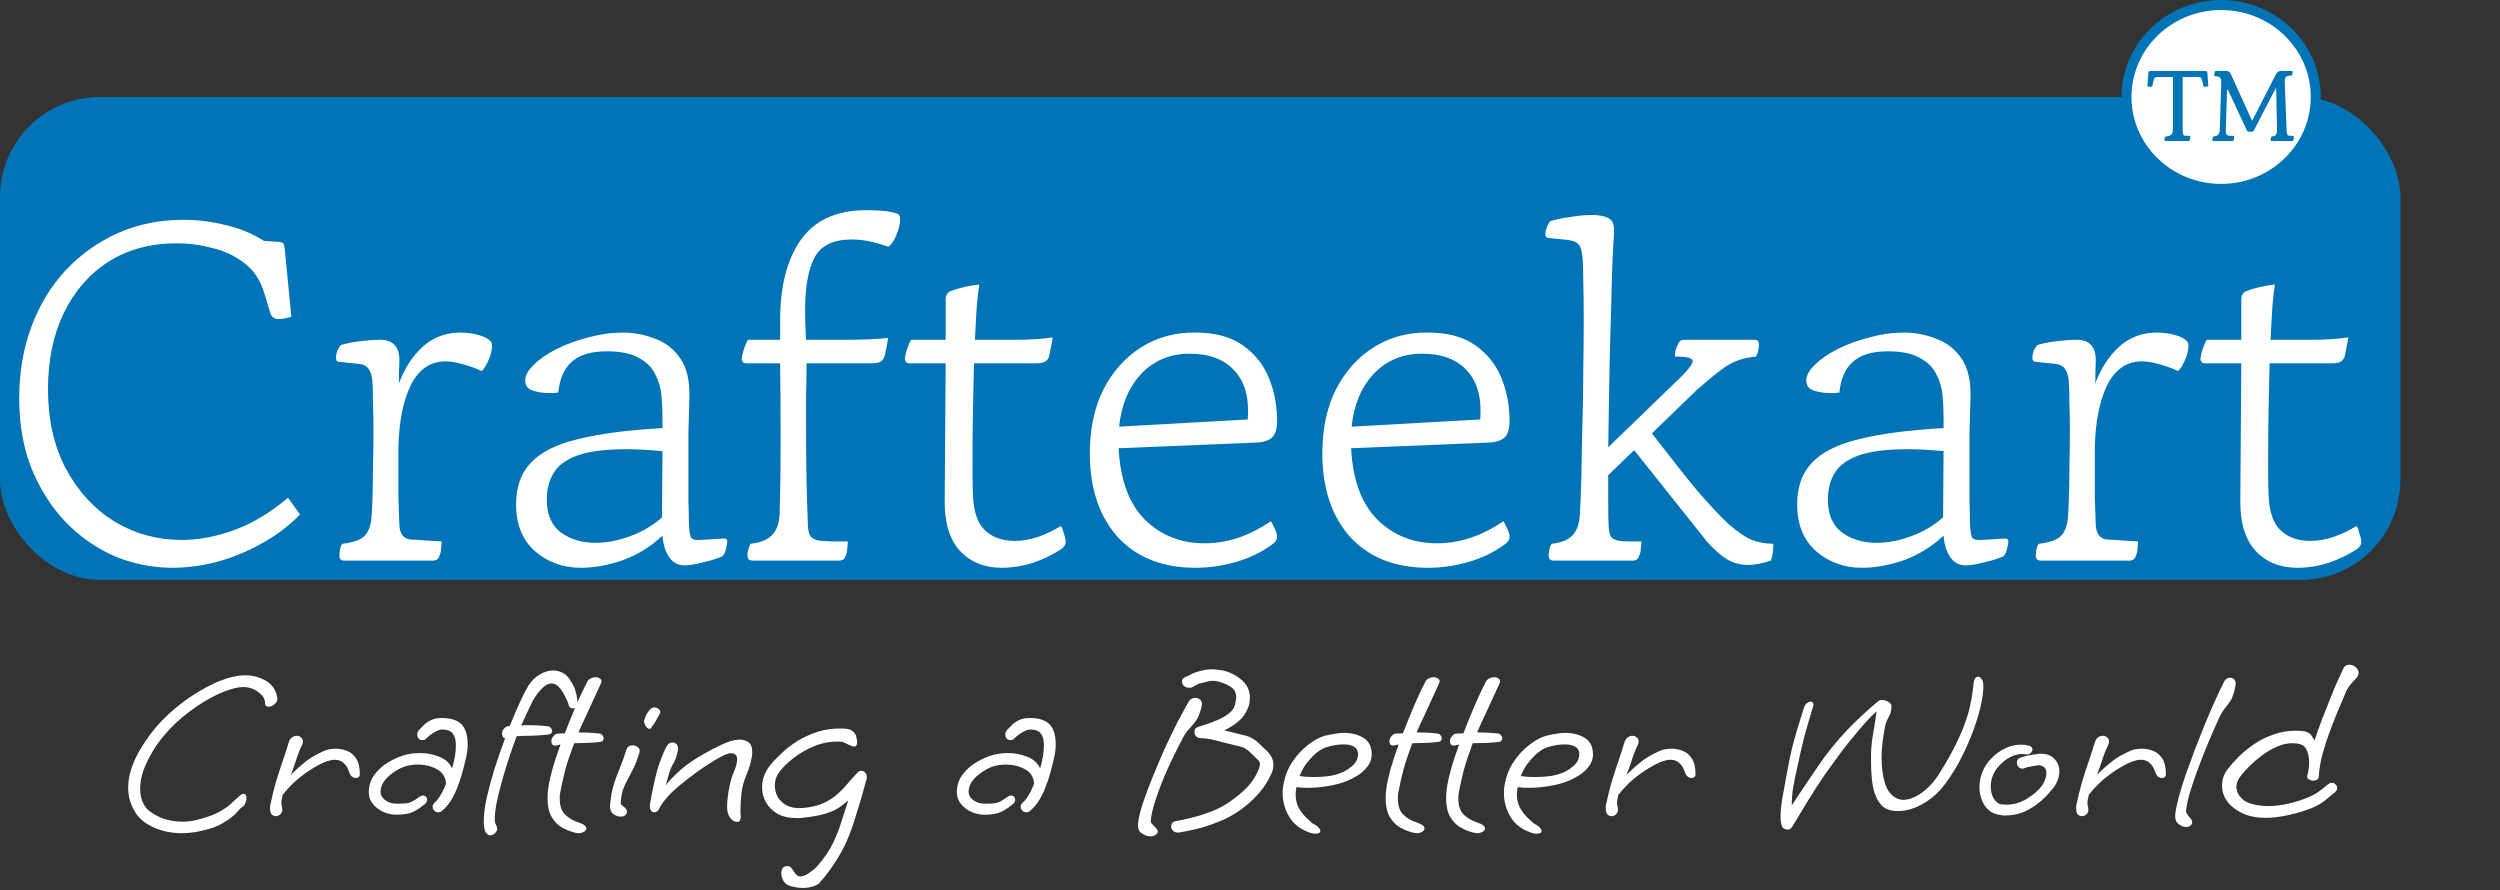
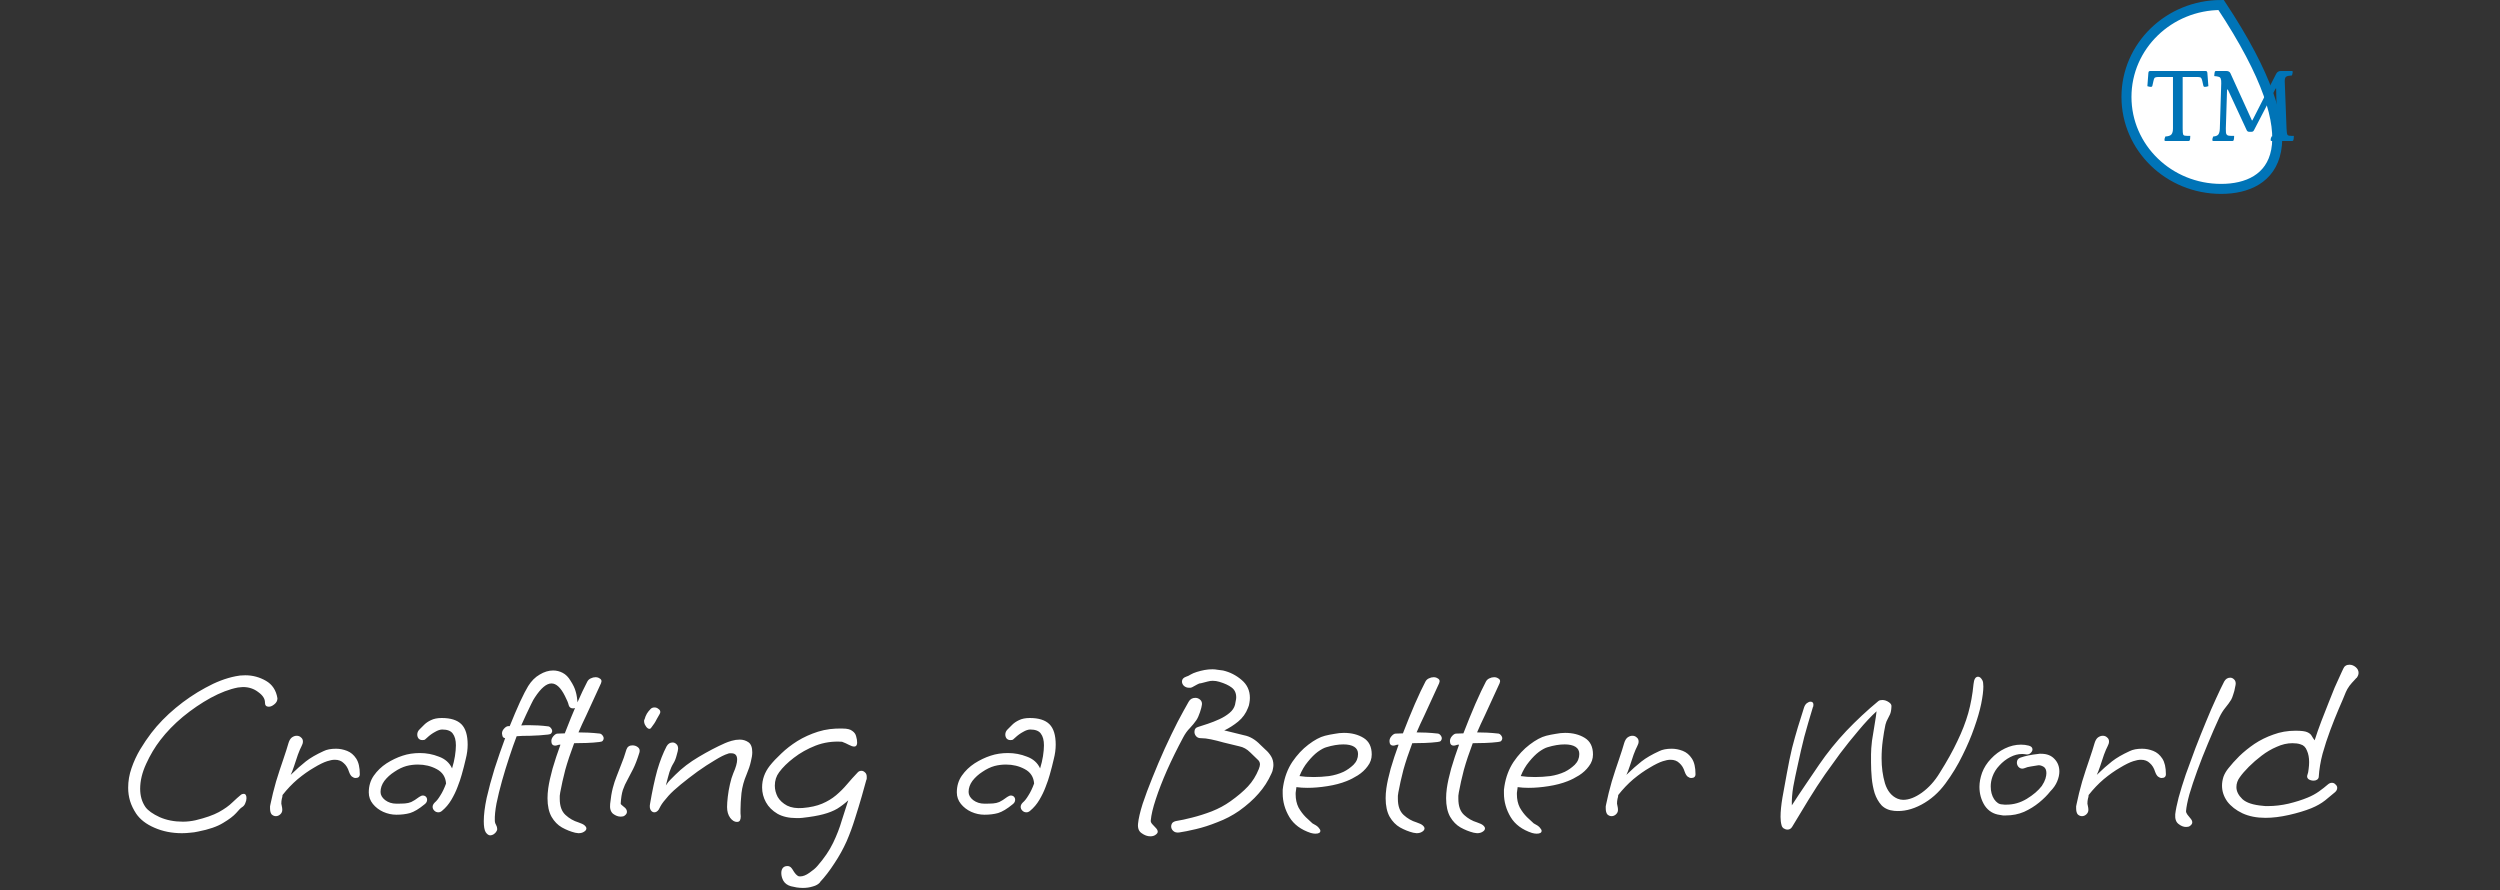
<svg xmlns="http://www.w3.org/2000/svg" width="250" height="89" viewBox="0 0 250 89" fill="none">
  <rect x="0" y="0" width="250" height="89" fill="#333333" stroke="none" />
-   <rect y="9.695" width="240.04" height="48.305" rx="10" fill="#0074B7" />
-   <path d="M1.92 39.834C1.92 37.274 2.32 34.906 3.12 32.73C3.92 30.554 5.056 28.666 6.528 27.066C8.032 25.466 9.776 24.218 11.76 23.322C13.776 22.426 15.968 21.978 18.336 21.978C19.744 21.978 21.152 22.154 22.56 22.506C23.968 22.826 25.248 23.354 26.4 24.09L27.888 24.186C28.144 24.218 28.288 24.266 28.32 24.33C28.384 24.394 28.432 24.554 28.464 24.81L29.136 31.674C28.592 31.834 28.176 31.914 27.888 31.914C27.44 31.914 27.152 31.706 27.024 31.29L26.448 29.37C26.064 28.058 25.408 27.05 24.48 26.346C23.552 25.61 22.48 25.098 21.264 24.81C20.08 24.49 18.88 24.33 17.664 24.33C15.04 24.33 12.752 24.954 10.8 26.202C8.88 27.45 7.392 29.178 6.336 31.386C5.312 33.562 4.8 36.074 4.8 38.922C4.8 41.994 5.408 44.666 6.624 46.938C7.84 49.178 9.456 50.922 11.472 52.17C13.52 53.386 15.744 53.994 18.144 53.994C19.872 53.994 21.648 53.658 23.472 52.986C25.296 52.314 27.072 51.242 28.8 49.77L30 51.45C28.88 52.602 27.584 53.578 26.112 54.378C24.672 55.178 23.184 55.786 21.648 56.202C20.112 56.586 18.656 56.778 17.28 56.778C15.264 56.778 13.328 56.394 11.472 55.626C9.648 54.826 8.016 53.69 6.576 52.218C5.168 50.746 4.032 48.97 3.168 46.89C2.336 44.81 1.92 42.458 1.92 39.834ZM34.418 56.058C34.098 56.058 33.938 55.898 33.938 55.578C33.938 55.45 33.954 55.274 33.986 55.05C34.018 54.794 34.098 54.57 34.226 54.378C35.346 54.25 36.098 53.978 36.482 53.562C36.866 53.146 37.09 52.538 37.154 51.738C37.186 51.322 37.218 50.666 37.25 49.77C37.282 48.874 37.298 47.85 37.298 46.698C37.33 45.514 37.346 44.346 37.346 43.194C37.346 42.106 37.33 41.13 37.298 40.266C37.298 39.37 37.282 38.714 37.25 38.298C37.218 37.658 37.09 37.194 36.866 36.906C36.674 36.586 36.306 36.41 35.762 36.378L33.938 36.186C33.714 36.186 33.602 36.058 33.602 35.802C33.602 35.322 33.762 34.89 34.082 34.506C34.594 34.346 35.234 34.218 36.002 34.122C36.77 34.026 37.442 33.978 38.018 33.978C39.33 33.978 39.97 34.698 39.938 36.138C39.906 36.746 39.89 37.482 39.89 38.346C40.434 36.874 41.218 35.658 42.242 34.698C43.298 33.738 44.562 33.258 46.034 33.258C46.674 33.258 47.282 33.338 47.858 33.498C48.434 33.658 48.834 33.866 49.058 34.122C49.154 34.218 49.202 34.362 49.202 34.554C49.202 35.034 49.074 35.546 48.818 36.09C48.594 36.602 48.37 36.938 48.146 37.098C47.538 36.81 46.914 36.586 46.274 36.426C45.666 36.234 45.09 36.138 44.546 36.138C43.042 36.138 41.89 36.922 41.09 38.49C40.322 40.058 39.906 42.122 39.842 44.682C39.842 44.938 39.842 45.194 39.842 45.45C39.842 45.674 39.842 45.914 39.842 46.17C39.842 47.61 39.842 48.826 39.842 49.818C39.874 50.81 39.906 51.722 39.938 52.554C40.002 53.386 40.354 53.85 40.994 53.946C41.154 53.946 41.442 53.962 41.858 53.994C42.306 54.026 42.754 54.058 43.202 54.09C43.682 54.122 44.002 54.138 44.162 54.138C44.162 54.298 44.146 54.506 44.114 54.762C44.114 55.018 44.082 55.226 44.018 55.386C43.922 55.706 43.81 55.898 43.682 55.962C43.554 56.026 43.458 56.058 43.394 56.058H34.418ZM68.456 56.538C67.816 56.538 67.303 56.266 66.919 55.722C66.535 55.146 66.311 54.426 66.248 53.562C65.096 54.65 63.783 55.466 62.312 56.01C60.84 56.522 59.431 56.778 58.087 56.778C56.328 56.778 54.807 56.234 53.528 55.146C52.248 54.026 51.608 52.458 51.608 50.442C51.608 48.682 52.103 47.29 53.096 46.266C54.087 45.21 55.656 44.426 57.8 43.914C59.975 43.37 62.791 43.002 66.248 42.81V41.754C66.248 41.082 66.216 40.362 66.151 39.594C66.088 38.826 65.879 38.106 65.528 37.434C65.207 36.762 64.663 36.218 63.895 35.802C63.127 35.354 62.056 35.13 60.679 35.13C59.111 35.13 57.944 35.482 57.175 36.186C56.407 36.858 55.959 37.882 55.831 39.258C55.703 39.258 55.559 39.274 55.4 39.306C55.239 39.306 55.08 39.306 54.919 39.306C54.343 39.306 53.8 39.226 53.288 39.066C52.776 38.906 52.52 38.57 52.52 38.058C52.52 37.546 52.807 37.018 53.383 36.474C53.959 35.898 54.727 35.37 55.688 34.89C56.648 34.41 57.703 34.026 58.855 33.738C60.008 33.418 61.144 33.258 62.264 33.258C63.416 33.258 64.504 33.466 65.528 33.882C66.584 34.266 67.431 34.938 68.072 35.898C68.712 36.858 68.999 38.186 68.936 39.882C68.903 40.778 68.871 41.914 68.84 43.29C68.84 44.634 68.84 45.978 68.84 47.322C68.84 48.314 68.84 49.242 68.84 50.106C68.871 50.97 68.888 51.706 68.888 52.314C68.919 53.178 69.016 53.69 69.175 53.85C69.368 53.978 69.639 54.026 69.992 53.994C70.023 53.994 70.04 53.994 70.04 53.994L72.439 53.85C72.632 53.85 72.728 53.962 72.728 54.186C72.728 54.346 72.68 54.586 72.584 54.906C72.519 55.226 72.407 55.466 72.248 55.626C72.055 55.722 71.704 55.85 71.192 56.01C70.712 56.138 70.2 56.266 69.656 56.394C69.144 56.49 68.743 56.538 68.456 56.538ZM66.2 51.738L66.248 45.114C64.903 44.986 63.703 44.922 62.648 44.922C60.535 44.922 58.904 45.13 57.752 45.546C56.599 45.962 55.8 46.554 55.352 47.322C54.904 48.058 54.679 48.938 54.679 49.962C54.679 51.466 55.16 52.57 56.12 53.274C57.08 53.946 58.215 54.282 59.528 54.282C60.679 54.282 61.847 54.058 63.032 53.61C64.248 53.162 65.303 52.538 66.2 51.738ZM74.749 55.386C74.749 55.322 74.765 55.226 74.797 55.098C74.829 54.938 74.909 54.698 75.037 54.378C75.997 54.282 76.717 53.994 77.197 53.514C77.677 53.034 77.933 52.298 77.965 51.306C78.029 49.13 78.061 46.714 78.061 44.058C78.061 41.402 78.045 38.826 78.013 36.33H74.653C74.333 36.33 74.173 36.17 74.173 35.85C74.173 35.722 74.237 35.434 74.365 34.986C74.525 34.506 74.669 34.17 74.797 33.978H78.013V32.058C78.013 28.634 78.701 25.946 80.077 23.994C81.485 22.01 83.661 21.018 86.605 21.018C87.053 21.018 87.549 21.034 88.093 21.066C88.669 21.098 89.197 21.194 89.677 21.354C89.901 21.418 90.013 21.594 90.013 21.882C90.013 22.394 89.885 22.938 89.629 23.514C89.405 24.09 89.133 24.474 88.813 24.666C87.981 24.378 87.277 24.186 86.701 24.09C86.157 23.994 85.661 23.946 85.213 23.946C83.357 23.946 82.109 24.538 81.469 25.722C80.829 26.906 80.509 28.682 80.509 31.05C80.509 31.946 80.541 32.922 80.605 33.978H84.733C85.469 33.978 86.221 33.962 86.989 33.93C87.757 33.898 88.365 33.85 88.813 33.786C88.749 34.234 88.669 34.666 88.573 35.082C88.509 35.466 88.445 35.706 88.381 35.802C88.221 36.154 87.853 36.33 87.277 36.33H80.653C80.653 37.514 80.637 38.618 80.605 39.642C80.605 40.666 80.605 41.626 80.605 42.522C80.605 44.634 80.621 46.474 80.653 48.042C80.685 49.578 80.733 51.13 80.797 52.698C80.829 53.21 80.957 53.562 81.181 53.754C81.405 53.946 81.725 54.058 82.141 54.09C82.333 54.09 82.621 54.106 83.005 54.138C83.421 54.138 83.805 54.138 84.157 54.138C84.541 54.138 84.749 54.138 84.781 54.138C84.781 54.298 84.765 54.506 84.733 54.762C84.733 55.018 84.701 55.226 84.637 55.386C84.541 55.706 84.429 55.898 84.301 55.962C84.173 56.026 84.077 56.058 84.013 56.058H75.229C75.101 56.058 74.989 56.026 74.893 55.962C74.797 55.898 74.749 55.706 74.749 55.386ZM100.182 56.778C98.454 56.778 97.062 56.218 96.006 55.098C94.95 53.946 94.438 52.25 94.47 50.01L94.566 36.33H90.966C90.646 36.33 90.486 36.17 90.486 35.85C90.486 35.722 90.55 35.434 90.678 34.986C90.838 34.506 90.982 34.17 91.11 33.978H94.566V29.946C94.566 29.498 94.758 29.21 95.142 29.082C95.462 28.954 95.894 28.826 96.438 28.698C97.014 28.57 97.51 28.49 97.926 28.458C97.862 28.842 97.782 29.53 97.686 30.522C97.622 31.482 97.558 32.634 97.494 33.978H101.43C102.966 33.978 104.246 33.898 105.27 33.738C105.206 34.186 105.126 34.618 105.03 35.034C104.966 35.45 104.902 35.706 104.838 35.802C104.678 36.154 104.31 36.33 103.734 36.33H97.398C97.366 37.706 97.334 39.162 97.302 40.698C97.27 42.202 97.254 43.706 97.254 45.21C97.254 45.978 97.254 46.73 97.254 47.466C97.254 48.202 97.27 48.922 97.302 49.626C97.366 51.194 97.766 52.33 98.502 53.034C99.238 53.738 100.23 54.09 101.478 54.09C102.918 54.09 104.454 53.594 106.086 52.602C106.182 52.698 106.278 52.938 106.374 53.322C106.502 53.674 106.566 53.962 106.566 54.186C106.566 54.506 106.374 54.778 105.99 55.002C105.19 55.514 104.278 55.946 103.254 56.298C102.23 56.618 101.206 56.778 100.182 56.778ZM111.863 44.826C112.023 47.994 112.903 50.378 114.503 51.978C116.103 53.546 118.087 54.33 120.455 54.33C122.727 54.33 124.935 53.594 127.079 52.122C127.143 52.186 127.255 52.394 127.415 52.746C127.607 53.098 127.703 53.402 127.703 53.658C127.703 53.882 127.639 54.058 127.511 54.186C127.383 54.314 127.271 54.41 127.175 54.474C126.119 55.242 124.919 55.818 123.575 56.202C122.263 56.586 120.919 56.778 119.543 56.778C116.311 56.778 113.751 55.786 111.863 53.802C110.007 51.786 109.047 49.066 108.983 45.642C108.951 43.05 109.399 40.826 110.327 38.97C111.287 37.114 112.567 35.69 114.167 34.698C115.767 33.706 117.559 33.226 119.543 33.258C121.495 33.258 123.063 33.674 124.247 34.506C125.431 35.338 126.295 36.394 126.839 37.674C127.383 38.954 127.671 40.33 127.703 41.802C127.735 42.666 127.607 43.274 127.319 43.626C127.031 43.978 126.519 44.186 125.783 44.25L111.863 44.826ZM118.967 35.37C117.015 35.37 115.399 36.042 114.118 37.386C112.871 38.73 112.135 40.49 111.911 42.666L124.775 41.946C124.935 39.834 124.503 38.218 123.479 37.098C122.455 35.946 120.951 35.37 118.967 35.37ZM135.113 44.826C135.273 47.994 136.153 50.378 137.753 51.978C139.353 53.546 141.337 54.33 143.705 54.33C145.977 54.33 148.185 53.594 150.329 52.122C150.393 52.186 150.505 52.394 150.665 52.746C150.857 53.098 150.953 53.402 150.953 53.658C150.953 53.882 150.889 54.058 150.761 54.186C150.633 54.314 150.521 54.41 150.425 54.474C149.369 55.242 148.169 55.818 146.825 56.202C145.513 56.586 144.169 56.778 142.793 56.778C139.561 56.778 137.001 55.786 135.113 53.802C133.257 51.786 132.297 49.066 132.233 45.642C132.201 43.05 132.649 40.826 133.577 38.97C134.537 37.114 135.817 35.69 137.417 34.698C139.017 33.706 140.809 33.226 142.793 33.258C144.745 33.258 146.313 33.674 147.497 34.506C148.681 35.338 149.545 36.394 150.089 37.674C150.633 38.954 150.921 40.33 150.953 41.802C150.985 42.666 150.857 43.274 150.569 43.626C150.281 43.978 149.769 44.186 149.033 44.25L135.113 44.826ZM142.217 35.37C140.265 35.37 138.649 36.042 137.368 37.386C136.121 38.73 135.385 40.49 135.161 42.666L148.025 41.946C148.185 39.834 147.753 38.218 146.729 37.098C145.705 35.946 144.201 35.37 142.217 35.37ZM174.79 56.49C174.022 56.49 173.318 56.298 172.678 55.914C172.07 55.53 171.43 54.97 170.758 54.234L163.414 45.018L160.822 47.514C160.822 47.706 160.822 47.898 160.822 48.09C160.822 49.018 160.822 49.882 160.822 50.682C160.822 51.45 160.838 52.122 160.87 52.698C160.902 53.21 160.998 53.562 161.158 53.754C161.318 53.914 161.59 54.026 161.974 54.09C162.198 54.122 162.534 54.138 162.982 54.138C163.43 54.138 163.814 54.138 164.134 54.138C164.134 54.298 164.118 54.506 164.086 54.762C164.086 55.018 164.054 55.226 163.99 55.386C163.894 55.706 163.782 55.898 163.654 55.962C163.526 56.026 163.43 56.058 163.366 56.058H155.35C155.03 56.058 154.87 55.898 154.87 55.578C154.87 55.45 154.886 55.274 154.918 55.05C154.95 54.794 155.03 54.57 155.158 54.378C156.118 54.282 156.822 53.994 157.27 53.514C157.718 53.034 157.958 52.298 157.99 51.306C158.054 50.442 158.102 49.258 158.134 47.754C158.166 46.25 158.198 44.586 158.23 42.762C158.294 40.938 158.326 39.082 158.326 37.194C158.358 35.306 158.374 33.546 158.374 31.914C158.374 30.506 158.358 29.21 158.326 28.026C158.326 26.81 158.294 25.994 158.23 25.578C158.166 25.002 158.038 24.618 157.846 24.426C157.654 24.202 157.302 24.058 156.79 23.994L154.87 23.802C154.646 23.802 154.534 23.674 154.534 23.418C154.534 23.226 154.582 23.002 154.678 22.746C154.774 22.49 154.886 22.282 155.014 22.122C155.622 21.93 156.31 21.786 157.078 21.69C157.878 21.562 158.582 21.498 159.19 21.498C159.926 21.498 160.486 21.61 160.87 21.834C161.286 22.026 161.462 22.538 161.398 23.37C161.334 24.234 161.27 25.482 161.206 27.114C161.174 28.714 161.126 30.522 161.062 32.538C160.998 34.522 160.95 36.586 160.918 38.73C160.886 40.842 160.854 42.842 160.822 44.73L168.166 37.626C168.902 36.89 169.27 36.378 169.27 36.09C169.27 35.802 168.678 35.658 167.494 35.658C167.494 35.498 167.51 35.306 167.542 35.082C167.606 34.858 167.686 34.65 167.782 34.458C167.91 34.202 168.022 34.058 168.118 34.026C168.246 33.994 168.374 33.978 168.502 33.978H175.414C175.574 33.978 175.686 34.01 175.75 34.074C175.846 34.106 175.894 34.234 175.894 34.458C175.894 34.874 175.798 35.274 175.606 35.658C174.902 35.722 174.294 35.85 173.782 36.042C173.302 36.202 172.758 36.506 172.15 36.954C171.542 37.402 170.71 38.09 169.654 39.018L165.19 43.338C167.014 45.706 168.534 47.626 169.75 49.098C170.998 50.538 172.038 51.642 172.87 52.41C173.734 53.178 174.502 53.706 175.174 53.994C175.878 54.25 176.598 54.378 177.334 54.378C177.334 54.666 177.318 54.954 177.286 55.242C177.254 55.498 177.19 55.77 177.094 56.058C176.23 56.346 175.462 56.49 174.79 56.49ZM196.565 56.538C195.925 56.538 195.413 56.266 195.029 55.722C194.645 55.146 194.421 54.426 194.357 53.562C193.205 54.65 191.893 55.466 190.421 56.01C188.949 56.522 187.541 56.778 186.197 56.778C184.437 56.778 182.917 56.234 181.637 55.146C180.357 54.026 179.717 52.458 179.717 50.442C179.717 48.682 180.213 47.29 181.205 46.266C182.197 45.21 183.765 44.426 185.909 43.914C188.085 43.37 190.901 43.002 194.357 42.81V41.754C194.357 41.082 194.325 40.362 194.261 39.594C194.197 38.826 193.989 38.106 193.637 37.434C193.317 36.762 192.773 36.218 192.005 35.802C191.237 35.354 190.165 35.13 188.789 35.13C187.221 35.13 186.053 35.482 185.285 36.186C184.517 36.858 184.069 37.882 183.941 39.258C183.813 39.258 183.669 39.274 183.509 39.306C183.349 39.306 183.189 39.306 183.029 39.306C182.453 39.306 181.909 39.226 181.397 39.066C180.885 38.906 180.629 38.57 180.629 38.058C180.629 37.546 180.917 37.018 181.493 36.474C182.069 35.898 182.837 35.37 183.797 34.89C184.757 34.41 185.813 34.026 186.965 33.738C188.117 33.418 189.253 33.258 190.373 33.258C191.525 33.258 192.613 33.466 193.637 33.882C194.693 34.266 195.541 34.938 196.181 35.898C196.821 36.858 197.109 38.186 197.045 39.882C197.013 40.778 196.981 41.914 196.949 43.29C196.949 44.634 196.949 45.978 196.949 47.322C196.949 48.314 196.949 49.242 196.949 50.106C196.981 50.97 196.997 51.706 196.997 52.314C197.029 53.178 197.125 53.69 197.285 53.85C197.477 53.978 197.749 54.026 198.101 53.994C198.133 53.994 198.149 53.994 198.149 53.994L200.549 53.85C200.741 53.85 200.837 53.962 200.837 54.186C200.837 54.346 200.789 54.586 200.693 54.906C200.629 55.226 200.517 55.466 200.357 55.626C200.165 55.722 199.813 55.85 199.301 56.01C198.821 56.138 198.309 56.266 197.765 56.394C197.253 56.49 196.853 56.538 196.565 56.538ZM194.309 51.738L194.357 45.114C193.013 44.986 191.813 44.922 190.757 44.922C188.645 44.922 187.013 45.13 185.861 45.546C184.709 45.962 183.909 46.554 183.461 47.322C183.013 48.058 182.789 48.938 182.789 49.962C182.789 51.466 183.269 52.57 184.229 53.274C185.189 53.946 186.325 54.282 187.637 54.282C188.789 54.282 189.957 54.058 191.141 53.61C192.357 53.162 193.413 52.538 194.309 51.738ZM204.059 56.058C203.739 56.058 203.579 55.898 203.579 55.578C203.579 55.45 203.595 55.274 203.627 55.05C203.659 54.794 203.739 54.57 203.867 54.378C204.987 54.25 205.739 53.978 206.123 53.562C206.507 53.146 206.731 52.538 206.795 51.738C206.827 51.322 206.859 50.666 206.891 49.77C206.923 48.874 206.939 47.85 206.939 46.698C206.971 45.514 206.987 44.346 206.987 43.194C206.987 42.106 206.971 41.13 206.939 40.266C206.939 39.37 206.923 38.714 206.891 38.298C206.859 37.658 206.731 37.194 206.507 36.906C206.315 36.586 205.947 36.41 205.403 36.378L203.579 36.186C203.355 36.186 203.243 36.058 203.243 35.802C203.243 35.322 203.403 34.89 203.723 34.506C204.235 34.346 204.875 34.218 205.643 34.122C206.411 34.026 207.083 33.978 207.659 33.978C208.971 33.978 209.611 34.698 209.579 36.138C209.547 36.746 209.531 37.482 209.531 38.346C210.075 36.874 210.859 35.658 211.883 34.698C212.939 33.738 214.203 33.258 215.674 33.258C216.315 33.258 216.923 33.338 217.499 33.498C218.075 33.658 218.475 33.866 218.699 34.122C218.795 34.218 218.843 34.362 218.843 34.554C218.843 35.034 218.715 35.546 218.459 36.09C218.235 36.602 218.011 36.938 217.787 37.098C217.179 36.81 216.555 36.586 215.915 36.426C215.307 36.234 214.731 36.138 214.187 36.138C212.683 36.138 211.531 36.922 210.731 38.49C209.963 40.058 209.547 42.122 209.483 44.682C209.483 44.938 209.483 45.194 209.483 45.45C209.483 45.674 209.483 45.914 209.483 46.17C209.483 47.61 209.483 48.826 209.483 49.818C209.515 50.81 209.547 51.722 209.579 52.554C209.643 53.386 209.995 53.85 210.635 53.946C210.795 53.946 211.083 53.962 211.499 53.994C211.947 54.026 212.395 54.058 212.843 54.09C213.323 54.122 213.643 54.138 213.803 54.138C213.803 54.298 213.787 54.506 213.755 54.762C213.755 55.018 213.723 55.226 213.659 55.386C213.563 55.706 213.451 55.898 213.323 55.962C213.195 56.026 213.099 56.058 213.035 56.058H204.059ZM229.744 56.778C228.016 56.778 226.624 56.218 225.568 55.098C224.512 53.946 224 52.25 224.032 50.01L224.128 36.33H220.528C220.208 36.33 220.048 36.17 220.048 35.85C220.048 35.722 220.112 35.434 220.24 34.986C220.4 34.506 220.544 34.17 220.672 33.978H224.128V29.946C224.128 29.498 224.32 29.21 224.704 29.082C225.024 28.954 225.456 28.826 226 28.698C226.576 28.57 227.072 28.49 227.488 28.458C227.424 28.842 227.344 29.53 227.248 30.522C227.184 31.482 227.12 32.634 227.056 33.978H230.992C232.528 33.978 233.808 33.898 234.832 33.738C234.768 34.186 234.688 34.618 234.592 35.034C234.528 35.45 234.464 35.706 234.4 35.802C234.24 36.154 233.872 36.33 233.296 36.33H226.96C226.928 37.706 226.896 39.162 226.864 40.698C226.832 42.202 226.816 43.706 226.816 45.21C226.816 45.978 226.816 46.73 226.816 47.466C226.816 48.202 226.832 48.922 226.864 49.626C226.928 51.194 227.328 52.33 228.064 53.034C228.8 53.738 229.792 54.09 231.04 54.09C232.48 54.09 234.016 53.594 235.648 52.602C235.744 52.698 235.84 52.938 235.936 53.322C236.064 53.674 236.128 53.962 236.128 54.186C236.128 54.506 235.936 54.778 235.552 55.002C234.752 55.514 233.84 55.946 232.816 56.298C231.792 56.618 230.768 56.778 229.744 56.778Z" fill="white" />
-   <path d="M222.111 0.5C227.324 0.5 231.576 4.603 231.576 9.695C231.576 14.788 227.323 18.89 222.111 18.89C216.899 18.89 212.648 14.787 212.647 9.695C212.647 4.603 216.899 0.5 222.111 0.5Z" fill="white" stroke="#0074B7" />
+   <path d="M222.111 0.5C231.576 14.788 227.323 18.89 222.111 18.89C216.899 18.89 212.648 14.787 212.647 9.695C212.647 4.603 216.899 0.5 222.111 0.5Z" fill="white" stroke="#0074B7" />
  <path d="M216.547 14.098C216.48 14.098 216.447 14.065 216.447 13.998C216.447 13.972 216.454 13.918 216.467 13.838C216.487 13.758 216.51 13.695 216.537 13.648C216.83 13.635 217.03 13.568 217.137 13.448C217.244 13.322 217.297 13.122 217.297 12.848V7.698H215.787C215.627 7.705 215.52 7.732 215.467 7.778C215.42 7.825 215.38 7.928 215.347 8.088L215.237 8.578C215.217 8.652 215.167 8.688 215.087 8.688C215.054 8.688 214.997 8.682 214.917 8.668C214.837 8.655 214.777 8.638 214.737 8.618L214.837 7.298C214.844 7.225 214.86 7.175 214.887 7.148C214.914 7.115 214.964 7.098 215.037 7.098H220.537C220.61 7.098 220.66 7.115 220.687 7.148C220.714 7.175 220.73 7.225 220.737 7.298L220.837 8.618C220.797 8.638 220.737 8.655 220.657 8.668C220.577 8.682 220.52 8.688 220.487 8.688C220.407 8.688 220.357 8.652 220.337 8.578L220.227 8.088C220.194 7.928 220.15 7.825 220.097 7.778C220.05 7.732 219.947 7.705 219.787 7.698H218.267V12.848C218.267 13.142 218.28 13.332 218.307 13.418C218.334 13.505 218.397 13.555 218.497 13.568C218.564 13.575 218.65 13.582 218.757 13.588C218.87 13.588 218.96 13.588 219.027 13.588C219.027 13.768 219.014 13.905 218.987 13.998C218.967 14.065 218.93 14.098 218.877 14.098H216.547ZM221.234 13.998C221.234 13.972 221.24 13.918 221.254 13.838C221.274 13.758 221.297 13.695 221.324 13.648C221.57 13.635 221.74 13.568 221.834 13.448C221.927 13.322 221.977 13.122 221.984 12.848L222.124 8.328C222.13 8.115 222.114 7.962 222.074 7.868C222.04 7.768 221.97 7.705 221.864 7.678C221.764 7.645 221.617 7.622 221.424 7.608C221.424 7.522 221.43 7.442 221.444 7.368C221.457 7.288 221.467 7.232 221.474 7.198C221.494 7.132 221.53 7.098 221.584 7.098H222.614C222.834 7.098 222.977 7.175 223.044 7.328L225.184 12.028C225.197 12.042 225.207 12.048 225.214 12.048C225.227 12.048 225.237 12.042 225.244 12.028L227.614 7.388C227.714 7.195 227.87 7.098 228.084 7.098H229.174C229.24 7.098 229.274 7.132 229.274 7.198C229.274 7.225 229.264 7.278 229.244 7.358C229.23 7.438 229.21 7.502 229.184 7.548C228.937 7.555 228.754 7.592 228.634 7.658C228.52 7.718 228.467 7.885 228.474 8.158L228.654 12.848C228.667 13.128 228.687 13.315 228.714 13.408C228.747 13.502 228.814 13.555 228.914 13.568C228.98 13.575 229.057 13.582 229.144 13.588C229.237 13.588 229.317 13.588 229.384 13.588C229.384 13.768 229.37 13.905 229.344 13.998C229.324 14.065 229.287 14.098 229.234 14.098H227.164C227.097 14.098 227.064 14.065 227.064 13.998C227.064 13.972 227.07 13.918 227.084 13.838C227.104 13.758 227.127 13.695 227.154 13.648C227.4 13.635 227.554 13.568 227.614 13.448C227.68 13.322 227.71 13.122 227.704 12.848L227.614 8.878C227.614 8.852 227.607 8.838 227.594 8.838C227.58 8.838 227.567 8.848 227.554 8.868L225.394 13.028C225.34 13.128 225.264 13.178 225.164 13.178H224.904C224.804 13.178 224.727 13.128 224.674 13.028L222.794 8.978C222.787 8.952 222.77 8.942 222.744 8.948C222.717 8.955 222.704 8.975 222.704 9.008L222.584 12.848C222.577 13.148 222.597 13.342 222.644 13.428C222.697 13.508 222.77 13.555 222.864 13.568C222.917 13.575 223.004 13.582 223.124 13.588C223.25 13.588 223.347 13.588 223.414 13.588C223.414 13.768 223.4 13.905 223.374 13.998C223.354 14.065 223.317 14.098 223.264 14.098H221.334C221.267 14.098 221.234 14.065 221.234 13.998Z" fill="#0074B7" />
  <path d="M18.192 83.32C17.184 83.32 16.264 83.136 15.432 82.768C14.616 82.416 14.008 81.944 13.608 81.352C13.336 80.936 13.136 80.52 13.008 80.104C12.88 79.672 12.816 79.232 12.816 78.784C12.816 78.112 12.928 77.456 13.152 76.816C13.376 76.16 13.664 75.536 14.016 74.944C14.384 74.336 14.752 73.792 15.12 73.312C15.808 72.416 16.624 71.576 17.568 70.792C18.512 70.008 19.504 69.336 20.544 68.776C21.584 68.2 22.592 67.816 23.568 67.624C23.84 67.56 24.16 67.528 24.528 67.528C25.264 67.528 25.952 67.712 26.592 68.08C27.232 68.448 27.616 69.032 27.744 69.832C27.744 70.072 27.64 70.272 27.432 70.432C27.24 70.592 27.056 70.672 26.88 70.672C26.624 70.672 26.496 70.536 26.496 70.264V70.24C26.496 69.872 26.272 69.528 25.824 69.208C25.392 68.872 24.88 68.704 24.288 68.704C24.208 68.704 24.12 68.712 24.024 68.728C23.944 68.728 23.864 68.736 23.784 68.752C22.952 68.912 22.048 69.256 21.072 69.784C20.112 70.312 19.184 70.944 18.288 71.68C17.408 72.416 16.656 73.192 16.032 74.008C15.488 74.712 15.016 75.504 14.616 76.384C14.216 77.248 14.016 78.08 14.016 78.88C14.016 79.584 14.192 80.192 14.544 80.704C14.8 81.056 15.272 81.392 15.96 81.712C16.648 82.016 17.424 82.168 18.288 82.168C18.704 82.168 19.128 82.12 19.56 82.024C20.552 81.784 21.328 81.512 21.888 81.208C22.464 80.888 22.912 80.568 23.232 80.248C23.568 79.928 23.864 79.664 24.12 79.456C24.216 79.408 24.296 79.384 24.36 79.384C24.552 79.384 24.648 79.528 24.648 79.816C24.648 79.976 24.608 80.144 24.528 80.32C24.464 80.496 24.352 80.632 24.192 80.728C24.08 80.792 23.888 80.984 23.616 81.304C23.344 81.608 22.912 81.936 22.32 82.288C21.728 82.656 20.896 82.944 19.824 83.152C19.552 83.216 19.28 83.256 19.008 83.272C18.736 83.304 18.464 83.32 18.192 83.32ZM27.58 81.616C27.436 81.616 27.3 81.56 27.172 81.448C27.06 81.32 27.004 81.112 27.004 80.824C27.004 80.76 27.004 80.696 27.004 80.632C27.02 80.552 27.036 80.472 27.052 80.392C27.196 79.688 27.38 78.944 27.604 78.16C27.844 77.376 28.084 76.64 28.324 75.952C28.564 75.248 28.74 74.696 28.852 74.296C28.932 74.04 29.044 73.856 29.188 73.744C29.348 73.632 29.508 73.576 29.668 73.576C29.844 73.576 29.988 73.632 30.1 73.744C30.228 73.84 30.292 73.976 30.292 74.152C30.292 74.296 30.244 74.456 30.148 74.632C30.052 74.808 29.932 75.088 29.788 75.472C29.66 75.856 29.532 76.24 29.404 76.624C29.276 77.008 29.164 77.296 29.068 77.488C29.628 76.944 30.132 76.496 30.58 76.144C31.028 75.792 31.62 75.448 32.356 75.112C32.676 74.952 33.092 74.872 33.604 74.872C33.972 74.872 34.34 74.944 34.708 75.088C35.076 75.232 35.38 75.488 35.62 75.856C35.86 76.224 35.98 76.744 35.98 77.416C35.98 77.672 35.836 77.8 35.548 77.8C35.436 77.8 35.316 77.752 35.188 77.656C35.076 77.56 34.98 77.4 34.9 77.176C34.788 76.808 34.612 76.52 34.372 76.312C34.148 76.088 33.852 75.976 33.484 75.976C33.26 75.976 33.004 76.024 32.716 76.12C32.364 76.232 31.924 76.448 31.396 76.768C30.868 77.072 30.324 77.456 29.764 77.92C29.22 78.384 28.716 78.912 28.252 79.504C28.252 79.616 28.228 79.744 28.18 79.888C28.148 80.032 28.132 80.192 28.132 80.368C28.132 80.4 28.148 80.48 28.18 80.608C28.212 80.736 28.228 80.864 28.228 80.992C28.228 81.168 28.156 81.32 28.012 81.448C27.884 81.56 27.74 81.616 27.58 81.616ZM39.638 81.472C39.19 81.472 38.75 81.376 38.318 81.184C37.902 80.992 37.558 80.728 37.286 80.392C37.014 80.056 36.878 79.672 36.878 79.24C36.878 78.6 37.046 78.04 37.382 77.56C37.718 77.08 38.142 76.672 38.654 76.336C39.182 76 39.718 75.744 40.262 75.568C40.79 75.392 41.366 75.304 41.99 75.304C42.646 75.304 43.278 75.424 43.886 75.664C44.51 75.888 44.95 76.28 45.206 76.84C45.334 76.424 45.43 76.016 45.494 75.616C45.558 75.2 45.59 74.84 45.59 74.536C45.59 74.024 45.486 73.632 45.278 73.36C45.086 73.088 44.734 72.952 44.222 72.952C44.014 72.952 43.774 73.032 43.502 73.192C43.23 73.336 42.966 73.528 42.71 73.768C42.614 73.864 42.542 73.928 42.494 73.96C42.462 73.992 42.374 74.008 42.23 74.008C42.07 74.008 41.942 73.952 41.846 73.84C41.766 73.728 41.726 73.6 41.726 73.456C41.726 73.264 41.798 73.096 41.942 72.952C42.086 72.808 42.246 72.648 42.422 72.472C42.598 72.296 42.822 72.144 43.094 72.016C43.382 71.872 43.742 71.8 44.174 71.8C45.07 71.8 45.726 72.008 46.142 72.424C46.558 72.84 46.766 73.52 46.766 74.464C46.766 74.928 46.702 75.408 46.574 75.904C46.462 76.4 46.326 76.928 46.166 77.488C46.07 77.84 45.934 78.24 45.758 78.688C45.598 79.12 45.39 79.552 45.134 79.984C44.878 80.416 44.566 80.784 44.198 81.088C44.086 81.184 43.966 81.232 43.838 81.232C43.678 81.232 43.542 81.176 43.43 81.064C43.318 80.952 43.262 80.824 43.262 80.68C43.262 80.536 43.334 80.392 43.478 80.248C43.654 80.104 43.838 79.872 44.03 79.552C44.238 79.232 44.43 78.832 44.606 78.352C44.558 77.696 44.246 77.216 43.67 76.912C43.11 76.608 42.486 76.456 41.798 76.456C41.398 76.456 41.014 76.504 40.646 76.6C40.246 76.712 39.846 76.904 39.446 77.176C39.046 77.432 38.71 77.736 38.438 78.088C38.182 78.44 38.054 78.808 38.054 79.192C38.054 79.496 38.206 79.768 38.51 80.008C38.83 80.248 39.206 80.368 39.638 80.368C40.006 80.368 40.294 80.36 40.502 80.344C40.726 80.328 40.934 80.28 41.126 80.2C41.334 80.104 41.598 79.936 41.918 79.696C42.062 79.6 42.182 79.552 42.278 79.552C42.406 79.552 42.51 79.592 42.59 79.672C42.67 79.752 42.71 79.856 42.71 79.984C42.71 80.16 42.622 80.312 42.446 80.44C41.902 80.888 41.422 81.176 41.006 81.304C40.606 81.416 40.15 81.472 39.638 81.472ZM49.026 83.536C48.866 83.536 48.714 83.432 48.57 83.224C48.442 83.016 48.378 82.648 48.378 82.12C48.378 81.48 48.474 80.704 48.666 79.792C48.874 78.88 49.138 77.904 49.458 76.864C49.794 75.824 50.146 74.808 50.514 73.816H50.49C50.33 73.784 50.242 73.68 50.226 73.504C50.162 73.296 50.21 73.096 50.37 72.904C50.53 72.712 50.682 72.616 50.826 72.616H50.97C51.338 71.704 51.682 70.896 52.002 70.192C52.338 69.472 52.61 68.944 52.818 68.608C53.138 68.096 53.522 67.712 53.97 67.456C54.418 67.184 54.866 67.048 55.314 67.048C55.65 67.048 55.97 67.128 56.274 67.288C56.578 67.448 56.834 67.704 57.042 68.056C57.314 68.472 57.49 68.84 57.57 69.16C57.666 69.464 57.73 69.888 57.762 70.432V70.456C57.762 70.584 57.714 70.68 57.618 70.744C57.522 70.808 57.418 70.84 57.306 70.84C57.082 70.84 56.938 70.736 56.874 70.528C56.826 70.304 56.698 69.992 56.49 69.592C56.074 68.76 55.626 68.344 55.146 68.344C54.65 68.344 54.098 68.808 53.49 69.736C53.394 69.864 53.266 70.096 53.106 70.432C52.946 70.752 52.778 71.104 52.602 71.488C52.426 71.872 52.266 72.224 52.122 72.544C52.266 72.528 52.41 72.52 52.554 72.52C52.698 72.52 52.842 72.52 52.986 72.52C53.258 72.52 53.538 72.528 53.826 72.544C54.13 72.56 54.474 72.592 54.858 72.64C54.938 72.656 55.018 72.712 55.098 72.808C55.178 72.904 55.218 73.008 55.218 73.12C55.218 73.184 55.186 73.256 55.122 73.336C55.074 73.4 54.97 73.44 54.81 73.456C54.266 73.52 53.682 73.56 53.058 73.576C52.45 73.576 51.986 73.592 51.666 73.624C51.426 74.248 51.178 74.952 50.922 75.736C50.666 76.504 50.426 77.288 50.202 78.088C49.978 78.888 49.794 79.64 49.65 80.344C49.522 81.032 49.466 81.6 49.482 82.048C49.482 82.208 49.522 82.352 49.602 82.48C49.682 82.624 49.722 82.768 49.722 82.912C49.722 82.976 49.698 83.048 49.65 83.128C49.602 83.224 49.514 83.32 49.386 83.416C49.258 83.496 49.138 83.536 49.026 83.536ZM57.847 83.32C57.783 83.32 57.727 83.312 57.679 83.296C57.631 83.296 57.575 83.288 57.511 83.272C57.063 83.16 56.623 82.984 56.191 82.744C55.775 82.504 55.431 82.152 55.159 81.688C54.887 81.208 54.751 80.584 54.751 79.816C54.751 79.512 54.775 79.184 54.823 78.832C54.903 78.272 55.047 77.616 55.255 76.864C55.479 76.096 55.743 75.296 56.047 74.464H56.023C55.927 74.464 55.839 74.48 55.759 74.512C55.679 74.544 55.599 74.56 55.519 74.56C55.263 74.56 55.135 74.408 55.135 74.104C55.135 73.928 55.207 73.76 55.351 73.6C55.495 73.44 55.631 73.36 55.759 73.36L56.479 73.336C56.879 72.296 57.279 71.312 57.679 70.384C58.095 69.44 58.447 68.696 58.735 68.152C58.815 68.008 58.927 67.904 59.071 67.84C59.231 67.76 59.391 67.72 59.551 67.72C59.711 67.72 59.847 67.76 59.959 67.84C60.087 67.904 60.151 68 60.151 68.128C60.151 68.16 60.135 68.224 60.103 68.32L58.615 71.56C58.471 71.864 58.335 72.152 58.207 72.424C58.095 72.696 57.975 72.968 57.847 73.24C58.167 73.24 58.495 73.248 58.831 73.264C59.183 73.28 59.575 73.312 60.007 73.36C60.087 73.376 60.167 73.432 60.247 73.528C60.327 73.624 60.367 73.728 60.367 73.84C60.367 73.92 60.335 74 60.271 74.08C60.223 74.144 60.111 74.184 59.935 74.2C59.551 74.248 59.127 74.28 58.663 74.296C58.199 74.296 57.783 74.304 57.415 74.32C57.047 75.296 56.751 76.184 56.527 76.984C56.319 77.784 56.151 78.536 56.023 79.24C56.007 79.352 55.991 79.464 55.975 79.576C55.975 79.688 55.975 79.792 55.975 79.888C55.975 80.608 56.167 81.144 56.551 81.496C56.935 81.848 57.367 82.096 57.847 82.24C58.135 82.336 58.335 82.432 58.447 82.528C58.575 82.64 58.639 82.744 58.639 82.84C58.639 82.968 58.559 83.08 58.399 83.176C58.255 83.272 58.071 83.32 57.847 83.32ZM65.094 72.808C65.014 72.904 64.91 72.912 64.782 72.832C64.67 72.752 64.574 72.632 64.494 72.472C64.414 72.296 64.39 72.128 64.422 71.968H64.446C64.51 71.728 64.59 71.528 64.686 71.368C64.782 71.208 64.91 71.048 65.07 70.888C65.166 70.792 65.294 70.744 65.454 70.744C65.598 70.744 65.726 70.792 65.838 70.888C65.966 70.968 66.03 71.072 66.03 71.2C66.03 71.264 66.006 71.336 65.958 71.416C65.91 71.48 65.814 71.648 65.67 71.92C65.542 72.192 65.35 72.488 65.094 72.808ZM62.07 81.664C61.814 81.664 61.558 81.568 61.302 81.376C61.062 81.168 60.966 80.84 61.014 80.392C61.078 79.768 61.166 79.24 61.278 78.808C61.39 78.376 61.518 77.984 61.662 77.632C61.806 77.264 61.958 76.872 62.118 76.456C62.294 76.04 62.47 75.536 62.646 74.944C62.742 74.672 62.942 74.536 63.246 74.536C63.454 74.536 63.638 74.6 63.798 74.728C63.958 74.856 64.006 75.032 63.942 75.256C63.734 75.928 63.526 76.472 63.318 76.888C63.11 77.304 62.918 77.672 62.742 77.992C62.566 78.296 62.414 78.632 62.286 79C62.174 79.352 62.102 79.808 62.07 80.368C62.07 80.416 62.174 80.52 62.382 80.68C62.59 80.824 62.694 80.992 62.694 81.184C62.694 81.328 62.614 81.456 62.454 81.568C62.374 81.632 62.246 81.664 62.07 81.664ZM73.691 82.192C73.451 82.192 73.227 82.056 73.019 81.784C72.811 81.496 72.707 81.136 72.707 80.704C72.707 80.432 72.731 80.088 72.779 79.672C72.827 79.256 72.899 78.84 72.995 78.424C73.091 77.992 73.203 77.624 73.331 77.32C73.587 76.744 73.715 76.288 73.715 75.952C73.715 75.536 73.523 75.328 73.139 75.328C73.091 75.328 73.035 75.328 72.971 75.328C72.907 75.328 72.843 75.344 72.779 75.376C72.459 75.472 72.027 75.688 71.483 76.024C70.939 76.344 70.363 76.72 69.755 77.152C69.163 77.584 68.603 78.016 68.075 78.448C67.547 78.88 67.139 79.256 66.851 79.576C66.451 80.024 66.187 80.368 66.059 80.608C65.931 80.848 65.867 80.968 65.867 80.968C65.739 81.144 65.595 81.232 65.435 81.232C65.291 81.232 65.171 81.16 65.075 81.016C64.979 80.856 64.955 80.648 65.003 80.392C65.227 79.08 65.467 77.96 65.723 77.032C65.995 76.104 66.307 75.304 66.659 74.632C66.803 74.376 67.003 74.248 67.259 74.248C67.403 74.248 67.531 74.304 67.643 74.416C67.755 74.512 67.811 74.664 67.811 74.872C67.811 74.984 67.763 75.2 67.667 75.52C67.587 75.84 67.483 76.104 67.355 76.312C67.195 76.568 67.059 76.864 66.947 77.2C66.851 77.52 66.731 77.968 66.587 78.544C66.763 78.272 66.915 78.08 67.043 77.968C67.171 77.84 67.339 77.672 67.547 77.464C68.203 76.808 68.979 76.216 69.875 75.688C70.787 75.144 71.659 74.688 72.491 74.32C72.667 74.24 72.891 74.16 73.163 74.08C73.435 74 73.707 73.96 73.979 73.96C74.299 73.96 74.587 74.048 74.843 74.224C75.099 74.4 75.227 74.736 75.227 75.232C75.227 75.488 75.179 75.8 75.083 76.168C75.003 76.536 74.859 76.968 74.651 77.464C74.395 78.056 74.227 78.672 74.147 79.312C74.083 79.952 74.051 80.496 74.051 80.944C74.051 81.072 74.051 81.2 74.051 81.328C74.067 81.44 74.075 81.544 74.075 81.64C74.075 81.8 74.051 81.928 74.003 82.024C73.955 82.136 73.851 82.192 73.691 82.192ZM80.29 88.792C80.082 88.792 79.874 88.776 79.666 88.744C79.475 88.712 79.282 88.672 79.091 88.624C78.754 88.528 78.507 88.352 78.347 88.096C78.203 87.84 78.13 87.576 78.13 87.304C78.13 87.08 78.186 86.904 78.299 86.776C78.41 86.664 78.546 86.608 78.707 86.608C78.754 86.608 78.794 86.608 78.826 86.608C78.874 86.624 78.922 86.64 78.971 86.656C79.082 86.704 79.21 86.856 79.355 87.112C79.514 87.368 79.674 87.536 79.835 87.616C79.882 87.632 79.947 87.64 80.026 87.64C80.299 87.64 80.603 87.52 80.939 87.28C81.29 87.04 81.555 86.816 81.731 86.608C82.418 85.824 82.947 85.048 83.314 84.28C83.683 83.512 83.971 82.768 84.178 82.048C84.403 81.328 84.618 80.656 84.826 80.032C84.475 80.352 84.106 80.632 83.722 80.872C83.338 81.096 82.874 81.28 82.331 81.424C81.802 81.568 81.106 81.688 80.243 81.784C80.13 81.8 80.026 81.808 79.93 81.808C79.835 81.808 79.739 81.808 79.642 81.808C78.891 81.808 78.258 81.664 77.746 81.376C77.234 81.072 76.85 80.688 76.594 80.224C76.338 79.76 76.21 79.264 76.21 78.736C76.21 77.952 76.466 77.232 76.978 76.576C77.282 76.192 77.666 75.784 78.13 75.352C78.594 74.904 79.13 74.488 79.739 74.104C80.362 73.72 81.05 73.408 81.802 73.168C82.57 72.928 83.394 72.824 84.275 72.856C84.722 72.856 85.043 72.936 85.234 73.096C85.442 73.24 85.57 73.424 85.618 73.648C85.683 73.856 85.715 74.072 85.715 74.296C85.698 74.536 85.603 74.656 85.427 74.656C85.282 74.656 85.106 74.6 84.898 74.488C84.691 74.376 84.459 74.272 84.203 74.176C83.275 74.112 82.394 74.24 81.562 74.56C80.746 74.88 80.019 75.288 79.379 75.784C78.754 76.264 78.266 76.744 77.915 77.224C77.626 77.608 77.483 78.056 77.483 78.568C77.483 78.952 77.579 79.328 77.77 79.696C77.978 80.048 78.29 80.336 78.707 80.56C79.123 80.768 79.642 80.848 80.266 80.8C81.034 80.736 81.683 80.592 82.21 80.368C82.739 80.144 83.203 79.864 83.603 79.528C84.002 79.192 84.371 78.824 84.707 78.424C85.043 78.024 85.403 77.624 85.787 77.224C85.882 77.128 86.002 77.08 86.147 77.08C86.275 77.08 86.394 77.136 86.507 77.248C86.618 77.344 86.674 77.488 86.674 77.68C86.674 77.728 86.674 77.784 86.674 77.848C86.674 77.896 86.659 77.952 86.626 78.016C86.514 78.416 86.362 78.96 86.171 79.648C85.978 80.32 85.754 81.056 85.499 81.856C85.258 82.64 84.978 83.4 84.659 84.136C84.323 84.888 83.915 85.624 83.434 86.344C82.971 87.064 82.49 87.688 81.995 88.216H82.019C81.843 88.424 81.594 88.568 81.275 88.648C80.971 88.744 80.642 88.792 80.29 88.792ZM98.443 81.472C97.995 81.472 97.555 81.376 97.123 81.184C96.707 80.992 96.363 80.728 96.091 80.392C95.819 80.056 95.683 79.672 95.683 79.24C95.683 78.6 95.851 78.04 96.187 77.56C96.523 77.08 96.947 76.672 97.459 76.336C97.987 76 98.523 75.744 99.067 75.568C99.595 75.392 100.171 75.304 100.795 75.304C101.451 75.304 102.083 75.424 102.691 75.664C103.315 75.888 103.755 76.28 104.011 76.84C104.139 76.424 104.235 76.016 104.299 75.616C104.363 75.2 104.395 74.84 104.395 74.536C104.395 74.024 104.291 73.632 104.083 73.36C103.891 73.088 103.539 72.952 103.027 72.952C102.819 72.952 102.579 73.032 102.307 73.192C102.035 73.336 101.771 73.528 101.515 73.768C101.419 73.864 101.347 73.928 101.299 73.96C101.267 73.992 101.179 74.008 101.035 74.008C100.875 74.008 100.747 73.952 100.651 73.84C100.571 73.728 100.531 73.6 100.531 73.456C100.531 73.264 100.603 73.096 100.747 72.952C100.891 72.808 101.051 72.648 101.227 72.472C101.403 72.296 101.627 72.144 101.899 72.016C102.187 71.872 102.547 71.8 102.979 71.8C103.875 71.8 104.531 72.008 104.947 72.424C105.363 72.84 105.571 73.52 105.571 74.464C105.571 74.928 105.507 75.408 105.379 75.904C105.267 76.4 105.131 76.928 104.971 77.488C104.875 77.84 104.739 78.24 104.563 78.688C104.403 79.12 104.195 79.552 103.939 79.984C103.683 80.416 103.371 80.784 103.003 81.088C102.891 81.184 102.771 81.232 102.643 81.232C102.483 81.232 102.347 81.176 102.235 81.064C102.123 80.952 102.067 80.824 102.067 80.68C102.067 80.536 102.139 80.392 102.283 80.248C102.459 80.104 102.643 79.872 102.835 79.552C103.043 79.232 103.235 78.832 103.411 78.352C103.363 77.696 103.051 77.216 102.475 76.912C101.915 76.608 101.291 76.456 100.603 76.456C100.203 76.456 99.819 76.504 99.451 76.6C99.051 76.712 98.651 76.904 98.251 77.176C97.851 77.432 97.515 77.736 97.243 78.088C96.987 78.44 96.859 78.808 96.859 79.192C96.859 79.496 97.011 79.768 97.315 80.008C97.635 80.248 98.011 80.368 98.443 80.368C98.811 80.368 99.099 80.36 99.307 80.344C99.531 80.328 99.739 80.28 99.931 80.2C100.139 80.104 100.403 79.936 100.723 79.696C100.867 79.6 100.987 79.552 101.083 79.552C101.211 79.552 101.315 79.592 101.395 79.672C101.475 79.752 101.515 79.856 101.515 79.984C101.515 80.16 101.427 80.312 101.251 80.44C100.707 80.888 100.227 81.176 99.811 81.304C99.411 81.416 98.955 81.472 98.443 81.472ZM117.909 83.248C117.653 83.28 117.453 83.224 117.309 83.08C117.181 82.952 117.117 82.808 117.117 82.648C117.117 82.52 117.157 82.4 117.237 82.288C117.333 82.192 117.469 82.128 117.645 82.096C118.061 82.032 118.581 81.92 119.205 81.76C119.845 81.6 120.501 81.392 121.173 81.136C121.861 80.864 122.485 80.528 123.045 80.128C123.765 79.616 124.349 79.12 124.797 78.64C125.245 78.16 125.605 77.584 125.877 76.912C125.957 76.704 125.997 76.544 125.997 76.432C125.997 76.24 125.909 76.072 125.733 75.928C125.573 75.784 125.333 75.552 125.013 75.232C124.693 74.912 124.333 74.712 123.933 74.632C123.549 74.536 123.021 74.408 122.349 74.248C121.901 74.12 121.485 74.016 121.101 73.936C120.733 73.856 120.389 73.816 120.069 73.816C119.877 73.816 119.725 73.752 119.613 73.624C119.501 73.496 119.445 73.352 119.445 73.192C119.445 72.92 119.573 72.752 119.829 72.688C120.101 72.608 120.421 72.504 120.789 72.376C121.173 72.248 121.557 72.096 121.941 71.92C122.325 71.744 122.661 71.536 122.949 71.296C123.237 71.056 123.421 70.784 123.501 70.48C123.533 70.336 123.557 70.208 123.573 70.096C123.605 69.968 123.621 69.848 123.621 69.736C123.621 69.304 123.469 68.976 123.165 68.752C122.877 68.528 122.461 68.336 121.917 68.176C121.709 68.112 121.493 68.08 121.269 68.08C121.109 68.08 120.941 68.104 120.765 68.152C120.605 68.184 120.389 68.24 120.117 68.32C119.989 68.32 119.861 68.36 119.733 68.44C119.605 68.52 119.429 68.616 119.205 68.728C119.157 68.744 119.109 68.76 119.061 68.776C119.013 68.776 118.965 68.776 118.917 68.776C118.709 68.776 118.533 68.712 118.389 68.584C118.261 68.456 118.197 68.312 118.197 68.152C118.197 67.928 118.333 67.768 118.605 67.672C118.765 67.624 118.917 67.552 119.061 67.456C119.221 67.36 119.429 67.272 119.685 67.192C119.941 67.112 120.197 67.048 120.453 67C120.709 66.952 120.973 66.928 121.245 66.928C121.421 66.928 121.589 66.944 121.749 66.976C121.925 66.992 122.109 67.016 122.301 67.048C122.989 67.208 123.605 67.52 124.149 67.984C124.709 68.448 124.989 69.048 124.989 69.784C124.989 69.944 124.973 70.112 124.941 70.288C124.925 70.448 124.877 70.616 124.797 70.792C124.589 71.336 124.261 71.792 123.813 72.16C123.381 72.512 122.917 72.808 122.421 73.048C122.453 73.048 122.501 73.056 122.565 73.072C122.629 73.088 122.693 73.104 122.757 73.12C123.301 73.264 123.853 73.4 124.413 73.528C124.989 73.64 125.525 73.952 126.021 74.464C126.165 74.608 126.341 74.776 126.549 74.968C126.757 75.144 126.941 75.36 127.101 75.616C127.261 75.872 127.341 76.168 127.341 76.504C127.341 76.616 127.325 76.744 127.293 76.888C127.277 77.032 127.229 77.184 127.149 77.344C126.813 78.096 126.381 78.768 125.853 79.36C125.341 79.952 124.693 80.528 123.909 81.088C123.237 81.552 122.517 81.928 121.749 82.216C120.997 82.52 120.277 82.752 119.589 82.912C118.917 83.072 118.357 83.184 117.909 83.248ZM115.029 83.632C114.741 83.632 114.453 83.528 114.165 83.32C113.877 83.128 113.757 82.808 113.805 82.36C113.853 81.864 114.005 81.208 114.261 80.392C114.533 79.576 114.861 78.696 115.245 77.752C115.629 76.792 116.037 75.832 116.469 74.872C116.917 73.896 117.349 73 117.765 72.184C118.197 71.368 118.565 70.696 118.869 70.168C119.013 69.912 119.237 69.784 119.541 69.784C119.717 69.784 119.877 69.848 120.021 69.976C120.165 70.104 120.221 70.28 120.189 70.504V70.48C120.173 70.64 120.109 70.888 119.997 71.224C119.885 71.56 119.765 71.824 119.637 72.016C119.461 72.272 119.245 72.536 118.989 72.808C118.733 73.064 118.509 73.376 118.317 73.744C117.725 74.848 117.189 75.936 116.709 77.008C116.245 78.064 115.869 79.032 115.581 79.912C115.293 80.776 115.125 81.488 115.077 82.048C115.061 82.16 115.109 82.28 115.221 82.408C115.349 82.536 115.469 82.664 115.581 82.792C115.709 82.92 115.773 83.048 115.773 83.176C115.773 83.288 115.685 83.4 115.509 83.512C115.381 83.592 115.221 83.632 115.029 83.632ZM131.533 83.368C131.405 83.368 131.253 83.344 131.077 83.296C130.101 82.976 129.389 82.448 128.941 81.712C128.493 80.96 128.269 80.168 128.269 79.336C128.269 79.208 128.269 79.088 128.269 78.976C128.285 78.848 128.301 78.728 128.317 78.616C128.461 77.704 128.765 76.896 129.229 76.192C129.709 75.488 130.245 74.912 130.837 74.464C131.445 74 131.997 73.704 132.493 73.576C132.813 73.496 133.133 73.432 133.453 73.384C133.773 73.32 134.085 73.288 134.389 73.288C135.157 73.288 135.813 73.456 136.357 73.792C136.901 74.128 137.173 74.68 137.173 75.448C137.173 75.88 137.037 76.272 136.765 76.624C136.509 76.976 136.181 77.28 135.781 77.536C135.397 77.776 135.021 77.968 134.653 78.112C134.093 78.336 133.453 78.504 132.733 78.616C132.029 78.728 131.365 78.784 130.741 78.784C130.341 78.784 129.973 78.76 129.637 78.712V78.736C129.637 78.8 129.629 78.864 129.613 78.928C129.597 78.976 129.589 79.032 129.589 79.096C129.573 79.16 129.565 79.224 129.565 79.288C129.565 79.336 129.565 79.384 129.565 79.432C129.565 79.928 129.661 80.368 129.853 80.752C130.061 81.12 130.301 81.44 130.573 81.712C130.845 81.968 131.069 82.176 131.245 82.336C131.533 82.48 131.733 82.616 131.845 82.744C131.973 82.888 132.037 83 132.037 83.08C132.037 83.272 131.869 83.368 131.533 83.368ZM131.389 77.704C131.869 77.704 132.373 77.672 132.901 77.608C133.429 77.528 133.917 77.384 134.365 77.176C134.717 77 135.045 76.768 135.349 76.48C135.653 76.176 135.805 75.816 135.805 75.4C135.805 75.08 135.677 74.84 135.421 74.68C135.165 74.52 134.805 74.44 134.341 74.44C133.813 74.44 133.237 74.536 132.613 74.728C132.389 74.792 132.109 74.944 131.773 75.184C131.453 75.424 131.125 75.752 130.789 76.168C130.453 76.568 130.173 77.048 129.949 77.608C130.141 77.624 130.357 77.648 130.597 77.68C130.853 77.696 131.117 77.704 131.389 77.704ZM141.66 83.32C141.596 83.32 141.54 83.312 141.492 83.296C141.444 83.296 141.388 83.288 141.324 83.272C140.876 83.16 140.436 82.984 140.004 82.744C139.588 82.504 139.244 82.152 138.972 81.688C138.7 81.208 138.564 80.584 138.564 79.816C138.564 79.512 138.588 79.184 138.636 78.832C138.716 78.272 138.86 77.616 139.068 76.864C139.292 76.096 139.556 75.296 139.86 74.464H139.836C139.74 74.464 139.652 74.48 139.572 74.512C139.492 74.544 139.412 74.56 139.332 74.56C139.076 74.56 138.948 74.408 138.948 74.104C138.948 73.928 139.02 73.76 139.164 73.6C139.308 73.44 139.444 73.36 139.572 73.36L140.292 73.336C140.692 72.296 141.092 71.312 141.492 70.384C141.908 69.44 142.26 68.696 142.548 68.152C142.628 68.008 142.74 67.904 142.884 67.84C143.044 67.76 143.204 67.72 143.364 67.72C143.524 67.72 143.66 67.76 143.772 67.84C143.9 67.904 143.964 68 143.964 68.128C143.964 68.16 143.948 68.224 143.916 68.32L142.428 71.56C142.284 71.864 142.148 72.152 142.02 72.424C141.908 72.696 141.788 72.968 141.66 73.24C141.98 73.24 142.308 73.248 142.644 73.264C142.996 73.28 143.388 73.312 143.82 73.36C143.9 73.376 143.98 73.432 144.06 73.528C144.14 73.624 144.18 73.728 144.18 73.84C144.18 73.92 144.148 74 144.084 74.08C144.036 74.144 143.924 74.184 143.748 74.2C143.364 74.248 142.94 74.28 142.476 74.296C142.012 74.296 141.596 74.304 141.228 74.32C140.86 75.296 140.564 76.184 140.34 76.984C140.132 77.784 139.964 78.536 139.836 79.24C139.82 79.352 139.804 79.464 139.788 79.576C139.788 79.688 139.788 79.792 139.788 79.888C139.788 80.608 139.98 81.144 140.364 81.496C140.748 81.848 141.18 82.096 141.66 82.24C141.948 82.336 142.148 82.432 142.26 82.528C142.388 82.64 142.452 82.744 142.452 82.84C142.452 82.968 142.372 83.08 142.212 83.176C142.068 83.272 141.884 83.32 141.66 83.32ZM147.707 83.32C147.643 83.32 147.587 83.312 147.539 83.296C147.491 83.296 147.435 83.288 147.371 83.272C146.923 83.16 146.483 82.984 146.051 82.744C145.635 82.504 145.291 82.152 145.019 81.688C144.747 81.208 144.611 80.584 144.611 79.816C144.611 79.512 144.635 79.184 144.683 78.832C144.763 78.272 144.907 77.616 145.115 76.864C145.339 76.096 145.603 75.296 145.907 74.464H145.883C145.787 74.464 145.699 74.48 145.619 74.512C145.539 74.544 145.459 74.56 145.379 74.56C145.123 74.56 144.995 74.408 144.995 74.104C144.995 73.928 145.067 73.76 145.211 73.6C145.355 73.44 145.491 73.36 145.619 73.36L146.339 73.336C146.739 72.296 147.139 71.312 147.539 70.384C147.955 69.44 148.307 68.696 148.595 68.152C148.675 68.008 148.787 67.904 148.931 67.84C149.091 67.76 149.251 67.72 149.411 67.72C149.571 67.72 149.707 67.76 149.819 67.84C149.947 67.904 150.011 68 150.011 68.128C150.011 68.16 149.995 68.224 149.963 68.32L148.475 71.56C148.331 71.864 148.195 72.152 148.067 72.424C147.955 72.696 147.835 72.968 147.707 73.24C148.027 73.24 148.355 73.248 148.691 73.264C149.043 73.28 149.435 73.312 149.867 73.36C149.947 73.376 150.027 73.432 150.107 73.528C150.187 73.624 150.227 73.728 150.227 73.84C150.227 73.92 150.195 74 150.131 74.08C150.083 74.144 149.971 74.184 149.795 74.2C149.411 74.248 148.987 74.28 148.523 74.296C148.059 74.296 147.643 74.304 147.275 74.32C146.907 75.296 146.611 76.184 146.387 76.984C146.179 77.784 146.011 78.536 145.883 79.24C145.867 79.352 145.851 79.464 145.835 79.576C145.835 79.688 145.835 79.792 145.835 79.888C145.835 80.608 146.027 81.144 146.411 81.496C146.795 81.848 147.227 82.096 147.707 82.24C147.995 82.336 148.195 82.432 148.307 82.528C148.435 82.64 148.499 82.744 148.499 82.84C148.499 82.968 148.419 83.08 148.259 83.176C148.115 83.272 147.931 83.32 147.707 83.32ZM153.658 83.368C153.53 83.368 153.378 83.344 153.202 83.296C152.226 82.976 151.514 82.448 151.066 81.712C150.618 80.96 150.394 80.168 150.394 79.336C150.394 79.208 150.394 79.088 150.394 78.976C150.41 78.848 150.426 78.728 150.442 78.616C150.586 77.704 150.89 76.896 151.354 76.192C151.834 75.488 152.37 74.912 152.962 74.464C153.57 74 154.122 73.704 154.618 73.576C154.938 73.496 155.258 73.432 155.578 73.384C155.898 73.32 156.21 73.288 156.514 73.288C157.282 73.288 157.938 73.456 158.482 73.792C159.026 74.128 159.298 74.68 159.298 75.448C159.298 75.88 159.162 76.272 158.89 76.624C158.634 76.976 158.306 77.28 157.906 77.536C157.522 77.776 157.146 77.968 156.778 78.112C156.218 78.336 155.578 78.504 154.858 78.616C154.154 78.728 153.49 78.784 152.866 78.784C152.466 78.784 152.098 78.76 151.762 78.712V78.736C151.762 78.8 151.754 78.864 151.738 78.928C151.722 78.976 151.714 79.032 151.714 79.096C151.698 79.16 151.69 79.224 151.69 79.288C151.69 79.336 151.69 79.384 151.69 79.432C151.69 79.928 151.786 80.368 151.978 80.752C152.186 81.12 152.426 81.44 152.698 81.712C152.97 81.968 153.194 82.176 153.37 82.336C153.658 82.48 153.858 82.616 153.97 82.744C154.098 82.888 154.162 83 154.162 83.08C154.162 83.272 153.994 83.368 153.658 83.368ZM153.514 77.704C153.994 77.704 154.498 77.672 155.026 77.608C155.554 77.528 156.042 77.384 156.49 77.176C156.842 77 157.17 76.768 157.474 76.48C157.778 76.176 157.93 75.816 157.93 75.4C157.93 75.08 157.802 74.84 157.546 74.68C157.29 74.52 156.93 74.44 156.466 74.44C155.938 74.44 155.362 74.536 154.738 74.728C154.514 74.792 154.234 74.944 153.898 75.184C153.578 75.424 153.25 75.752 152.914 76.168C152.578 76.568 152.298 77.048 152.074 77.608C152.266 77.624 152.482 77.648 152.722 77.68C152.978 77.696 153.242 77.704 153.514 77.704ZM161.15 81.616C161.006 81.616 160.87 81.56 160.742 81.448C160.63 81.32 160.574 81.112 160.574 80.824C160.574 80.76 160.574 80.696 160.574 80.632C160.59 80.552 160.606 80.472 160.622 80.392C160.766 79.688 160.95 78.944 161.174 78.16C161.414 77.376 161.654 76.64 161.894 75.952C162.134 75.248 162.31 74.696 162.422 74.296C162.502 74.04 162.614 73.856 162.758 73.744C162.918 73.632 163.078 73.576 163.238 73.576C163.414 73.576 163.558 73.632 163.67 73.744C163.798 73.84 163.862 73.976 163.862 74.152C163.862 74.296 163.814 74.456 163.718 74.632C163.622 74.808 163.502 75.088 163.358 75.472C163.23 75.856 163.102 76.24 162.974 76.624C162.846 77.008 162.734 77.296 162.638 77.488C163.198 76.944 163.702 76.496 164.15 76.144C164.598 75.792 165.19 75.448 165.926 75.112C166.246 74.952 166.662 74.872 167.174 74.872C167.542 74.872 167.91 74.944 168.278 75.088C168.646 75.232 168.95 75.488 169.19 75.856C169.43 76.224 169.55 76.744 169.55 77.416C169.55 77.672 169.406 77.8 169.118 77.8C169.006 77.8 168.886 77.752 168.758 77.656C168.646 77.56 168.55 77.4 168.47 77.176C168.358 76.808 168.182 76.52 167.942 76.312C167.718 76.088 167.422 75.976 167.054 75.976C166.83 75.976 166.574 76.024 166.286 76.12C165.934 76.232 165.494 76.448 164.966 76.768C164.438 77.072 163.894 77.456 163.334 77.92C162.79 78.384 162.286 78.912 161.822 79.504C161.822 79.616 161.798 79.744 161.75 79.888C161.718 80.032 161.702 80.192 161.702 80.368C161.702 80.4 161.718 80.48 161.75 80.608C161.782 80.736 161.798 80.864 161.798 80.992C161.798 81.168 161.726 81.32 161.582 81.448C161.454 81.56 161.31 81.616 161.15 81.616ZM178.751 82.96C178.623 82.96 178.495 82.92 178.367 82.84C178.255 82.76 178.183 82.648 178.151 82.504C178.119 82.392 178.095 82.264 178.079 82.12C178.063 81.992 178.055 81.848 178.055 81.688C178.055 81.144 178.119 80.496 178.247 79.744C178.391 78.992 178.535 78.2 178.679 77.368C178.855 76.392 179.031 75.536 179.207 74.8C179.399 74.064 179.591 73.376 179.783 72.736C179.991 72.096 180.199 71.432 180.407 70.744C180.471 70.552 180.567 70.408 180.695 70.312C180.823 70.216 180.943 70.168 181.055 70.168C181.247 70.168 181.343 70.272 181.343 70.48C181.343 70.56 181.335 70.624 181.319 70.672L181.295 70.696C180.959 71.8 180.671 72.792 180.431 73.672C180.207 74.552 179.983 75.52 179.759 76.576C179.599 77.28 179.455 77.976 179.327 78.664C179.215 79.336 179.167 79.96 179.183 80.536C179.647 79.816 180.119 79.104 180.599 78.4C181.079 77.68 181.519 77.032 181.919 76.456C182.719 75.288 183.623 74.168 184.631 73.096C185.655 72.024 186.719 71.032 187.823 70.12C187.871 70.072 187.935 70.04 188.015 70.024C188.095 70.008 188.167 70 188.231 70C188.455 70 188.671 70.072 188.879 70.216C189.087 70.344 189.175 70.504 189.143 70.696C189.127 71.016 189.079 71.264 188.999 71.44C188.919 71.616 188.839 71.776 188.759 71.92C188.679 72.048 188.607 72.232 188.543 72.472C188.447 72.92 188.359 73.44 188.279 74.032C188.199 74.624 188.159 75.224 188.159 75.832C188.159 76.728 188.271 77.56 188.495 78.328C188.735 79.096 189.151 79.608 189.743 79.864C189.935 79.944 190.127 79.984 190.319 79.984C190.895 79.984 191.519 79.744 192.191 79.264C192.879 78.768 193.471 78.112 193.967 77.296C194.703 76.128 195.295 75.064 195.743 74.104C196.207 73.144 196.567 72.216 196.823 71.32C197.079 70.408 197.255 69.44 197.351 68.416C197.399 67.92 197.551 67.672 197.807 67.672C197.967 67.672 198.111 67.792 198.239 68.032C198.303 68.144 198.335 68.352 198.335 68.656C198.335 69.088 198.263 69.664 198.119 70.384C197.975 71.088 197.743 71.888 197.423 72.784C197.119 73.664 196.727 74.584 196.247 75.544C195.783 76.504 195.215 77.44 194.543 78.352C193.871 79.264 193.071 79.968 192.143 80.464C191.215 80.96 190.311 81.168 189.431 81.088C188.903 81.04 188.479 80.856 188.159 80.536C187.855 80.2 187.623 79.792 187.463 79.312C187.319 78.832 187.223 78.328 187.175 77.8C187.127 77.256 187.103 76.744 187.103 76.264V75.424C187.103 75.072 187.135 74.624 187.199 74.08C187.279 73.536 187.367 72.992 187.463 72.448C187.559 71.888 187.623 71.448 187.655 71.128C187.095 71.64 186.495 72.28 185.855 73.048C185.215 73.8 184.599 74.568 184.007 75.352C183.431 76.136 182.935 76.824 182.519 77.416C181.975 78.2 181.423 79.048 180.863 79.96C180.319 80.856 179.767 81.768 179.207 82.696C179.095 82.872 178.943 82.96 178.751 82.96ZM200.584 81.544C200.488 81.544 200.392 81.544 200.296 81.544C200.2 81.528 200.104 81.512 200.008 81.496C199.352 81.416 198.84 81.104 198.472 80.56C198.12 80 197.944 79.376 197.944 78.688C197.944 78.24 198.032 77.768 198.208 77.272C198.4 76.76 198.696 76.296 199.096 75.88C199.496 75.448 199.96 75.104 200.488 74.848C201.016 74.592 201.552 74.464 202.096 74.464C202.368 74.464 202.624 74.496 202.864 74.56C203.12 74.624 203.248 74.752 203.248 74.944C203.248 75.072 203.176 75.2 203.032 75.328C202.904 75.44 202.728 75.472 202.504 75.424C202.44 75.408 202.336 75.4 202.192 75.4C201.808 75.4 201.416 75.504 201.016 75.712C200.616 75.92 200.256 76.2 199.936 76.552C199.616 76.888 199.384 77.264 199.24 77.68C199.128 78 199.072 78.32 199.072 78.64C199.072 79.136 199.184 79.56 199.408 79.912C199.648 80.264 199.92 80.44 200.224 80.44C200.304 80.456 200.376 80.464 200.44 80.464C200.52 80.464 200.592 80.464 200.656 80.464C201.36 80.464 202.032 80.272 202.672 79.888C203.328 79.488 203.832 79.056 204.184 78.592C204.36 78.32 204.48 78.08 204.544 77.872C204.608 77.648 204.64 77.464 204.64 77.32C204.64 77 204.544 76.784 204.352 76.672C204.16 76.56 203.984 76.512 203.824 76.528C203.568 76.56 203.32 76.6 203.08 76.648C202.84 76.68 202.632 76.736 202.456 76.816C202.36 76.848 202.288 76.864 202.24 76.864C202.08 76.864 201.944 76.8 201.832 76.672C201.736 76.544 201.688 76.408 201.688 76.264C201.688 76.008 201.808 75.84 202.048 75.76C202.272 75.68 202.536 75.608 202.84 75.544C203.144 75.48 203.456 75.432 203.776 75.4C203.84 75.384 203.896 75.376 203.944 75.376C203.992 75.376 204.048 75.376 204.112 75.376C204.688 75.376 205.136 75.552 205.456 75.904C205.776 76.24 205.936 76.656 205.936 77.152C205.936 77.456 205.864 77.784 205.72 78.136C205.576 78.488 205.344 78.824 205.024 79.144C204.736 79.512 204.368 79.88 203.92 80.248C203.472 80.616 202.968 80.928 202.408 81.184C201.848 81.424 201.24 81.544 200.584 81.544ZM208.19 81.616C208.046 81.616 207.91 81.56 207.782 81.448C207.67 81.32 207.614 81.112 207.614 80.824C207.614 80.76 207.614 80.696 207.614 80.632C207.63 80.552 207.646 80.472 207.662 80.392C207.806 79.688 207.99 78.944 208.214 78.16C208.454 77.376 208.694 76.64 208.934 75.952C209.174 75.248 209.35 74.696 209.462 74.296C209.542 74.04 209.654 73.856 209.798 73.744C209.958 73.632 210.118 73.576 210.278 73.576C210.454 73.576 210.598 73.632 210.71 73.744C210.838 73.84 210.902 73.976 210.902 74.152C210.902 74.296 210.854 74.456 210.758 74.632C210.662 74.808 210.542 75.088 210.398 75.472C210.27 75.856 210.142 76.24 210.014 76.624C209.886 77.008 209.774 77.296 209.678 77.488C210.238 76.944 210.742 76.496 211.19 76.144C211.638 75.792 212.23 75.448 212.966 75.112C213.286 74.952 213.702 74.872 214.214 74.872C214.582 74.872 214.95 74.944 215.318 75.088C215.686 75.232 215.99 75.488 216.23 75.856C216.47 76.224 216.59 76.744 216.59 77.416C216.59 77.672 216.446 77.8 216.158 77.8C216.046 77.8 215.926 77.752 215.798 77.656C215.686 77.56 215.59 77.4 215.51 77.176C215.398 76.808 215.222 76.52 214.982 76.312C214.758 76.088 214.462 75.976 214.094 75.976C213.87 75.976 213.614 76.024 213.326 76.12C212.974 76.232 212.534 76.448 212.006 76.768C211.478 77.072 210.934 77.456 210.374 77.92C209.83 78.384 209.326 78.912 208.862 79.504C208.862 79.616 208.838 79.744 208.79 79.888C208.758 80.032 208.742 80.192 208.742 80.368C208.742 80.4 208.758 80.48 208.79 80.608C208.822 80.736 208.838 80.864 208.838 80.992C208.838 81.168 208.766 81.32 208.622 81.448C208.494 81.56 208.35 81.616 208.19 81.616ZM218.603 82.696C218.347 82.696 218.091 82.592 217.835 82.384C217.595 82.192 217.491 81.872 217.523 81.424C217.571 81.008 217.683 80.456 217.859 79.768C218.051 79.064 218.291 78.288 218.579 77.44C218.883 76.592 219.203 75.72 219.539 74.824C219.891 73.912 220.243 73.032 220.595 72.184C220.947 71.32 221.283 70.544 221.603 69.856C221.923 69.152 222.195 68.584 222.419 68.152C222.563 67.896 222.763 67.768 223.019 67.768C223.163 67.768 223.291 67.824 223.403 67.936C223.515 68.032 223.571 68.176 223.571 68.368C223.571 68.432 223.547 68.568 223.499 68.776C223.467 68.984 223.411 69.2 223.331 69.424C223.267 69.648 223.195 69.832 223.115 69.976C222.955 70.232 222.763 70.496 222.539 70.768C222.315 71.04 222.115 71.36 221.939 71.728C221.555 72.56 221.171 73.44 220.787 74.368C220.403 75.28 220.051 76.176 219.731 77.056C219.411 77.936 219.147 78.728 218.939 79.432C218.747 80.136 218.635 80.696 218.603 81.112C218.603 81.224 218.651 81.344 218.747 81.472C218.859 81.6 218.963 81.728 219.059 81.856C219.171 81.984 219.227 82.112 219.227 82.24C219.227 82.368 219.147 82.488 218.987 82.6C218.907 82.664 218.779 82.696 218.603 82.696ZM226.545 81.784C225.665 81.784 224.897 81.632 224.241 81.328C223.601 81.024 223.097 80.632 222.729 80.152C222.377 79.656 222.201 79.128 222.201 78.568C222.201 78.28 222.249 77.984 222.345 77.68C222.457 77.376 222.625 77.088 222.849 76.816C223.137 76.448 223.497 76.048 223.929 75.616C224.377 75.184 224.881 74.776 225.441 74.392C226.017 74.008 226.649 73.696 227.337 73.456C228.025 73.2 228.761 73.072 229.545 73.072C230.121 73.072 230.513 73.12 230.721 73.216C230.945 73.312 231.097 73.44 231.177 73.6C231.257 73.744 231.353 73.888 231.465 74.032C231.657 73.424 231.881 72.784 232.137 72.112C232.393 71.44 232.641 70.808 232.881 70.216C233.121 69.624 233.313 69.144 233.457 68.776C233.553 68.568 233.665 68.32 233.793 68.032C233.937 67.728 234.057 67.464 234.153 67.24C234.265 67 234.321 66.88 234.321 66.88C234.433 66.608 234.641 66.472 234.945 66.472C235.169 66.472 235.377 66.552 235.569 66.712C235.761 66.872 235.857 67.064 235.857 67.288C235.857 67.448 235.793 67.616 235.665 67.792H235.641C235.641 67.792 235.569 67.872 235.425 68.032C235.281 68.176 235.121 68.36 234.945 68.584C234.785 68.808 234.665 69.016 234.585 69.208C234.393 69.688 234.153 70.256 233.865 70.912C233.593 71.552 233.313 72.256 233.025 73.024C232.737 73.792 232.481 74.576 232.257 75.376C232.049 76.16 231.921 76.936 231.873 77.704C231.857 77.816 231.801 77.904 231.705 77.968C231.609 78.032 231.497 78.064 231.369 78.064C231.193 78.064 231.033 78.024 230.889 77.944C230.745 77.848 230.689 77.72 230.721 77.56C230.801 77.336 230.849 77.112 230.865 76.888C230.897 76.648 230.913 76.424 230.913 76.216C230.913 75.768 230.841 75.384 230.697 75.064C230.569 74.728 230.361 74.52 230.073 74.44C229.945 74.392 229.809 74.36 229.665 74.344C229.521 74.328 229.377 74.32 229.233 74.32C228.721 74.32 228.201 74.44 227.673 74.68C227.145 74.904 226.641 75.2 226.161 75.568C225.697 75.92 225.273 76.288 224.889 76.672C224.505 77.056 224.201 77.408 223.977 77.728C223.753 78.032 223.641 78.36 223.641 78.712C223.641 79.128 223.841 79.528 224.241 79.912C224.641 80.28 225.329 80.504 226.305 80.584C226.385 80.6 226.465 80.608 226.545 80.608C226.625 80.608 226.713 80.608 226.809 80.608C227.465 80.608 228.145 80.528 228.849 80.368C229.569 80.192 230.201 79.992 230.745 79.768C231.177 79.592 231.561 79.384 231.897 79.144C232.233 78.904 232.529 78.672 232.785 78.448C232.913 78.336 233.049 78.28 233.193 78.28C233.337 78.28 233.457 78.336 233.553 78.448C233.665 78.544 233.721 78.656 233.721 78.784C233.721 78.944 233.649 79.088 233.505 79.216C233.249 79.44 232.921 79.712 232.521 80.032C232.137 80.336 231.673 80.6 231.129 80.824C230.489 81.08 229.745 81.304 228.897 81.496C228.049 81.688 227.265 81.784 226.545 81.784Z" fill="white" />
</svg>